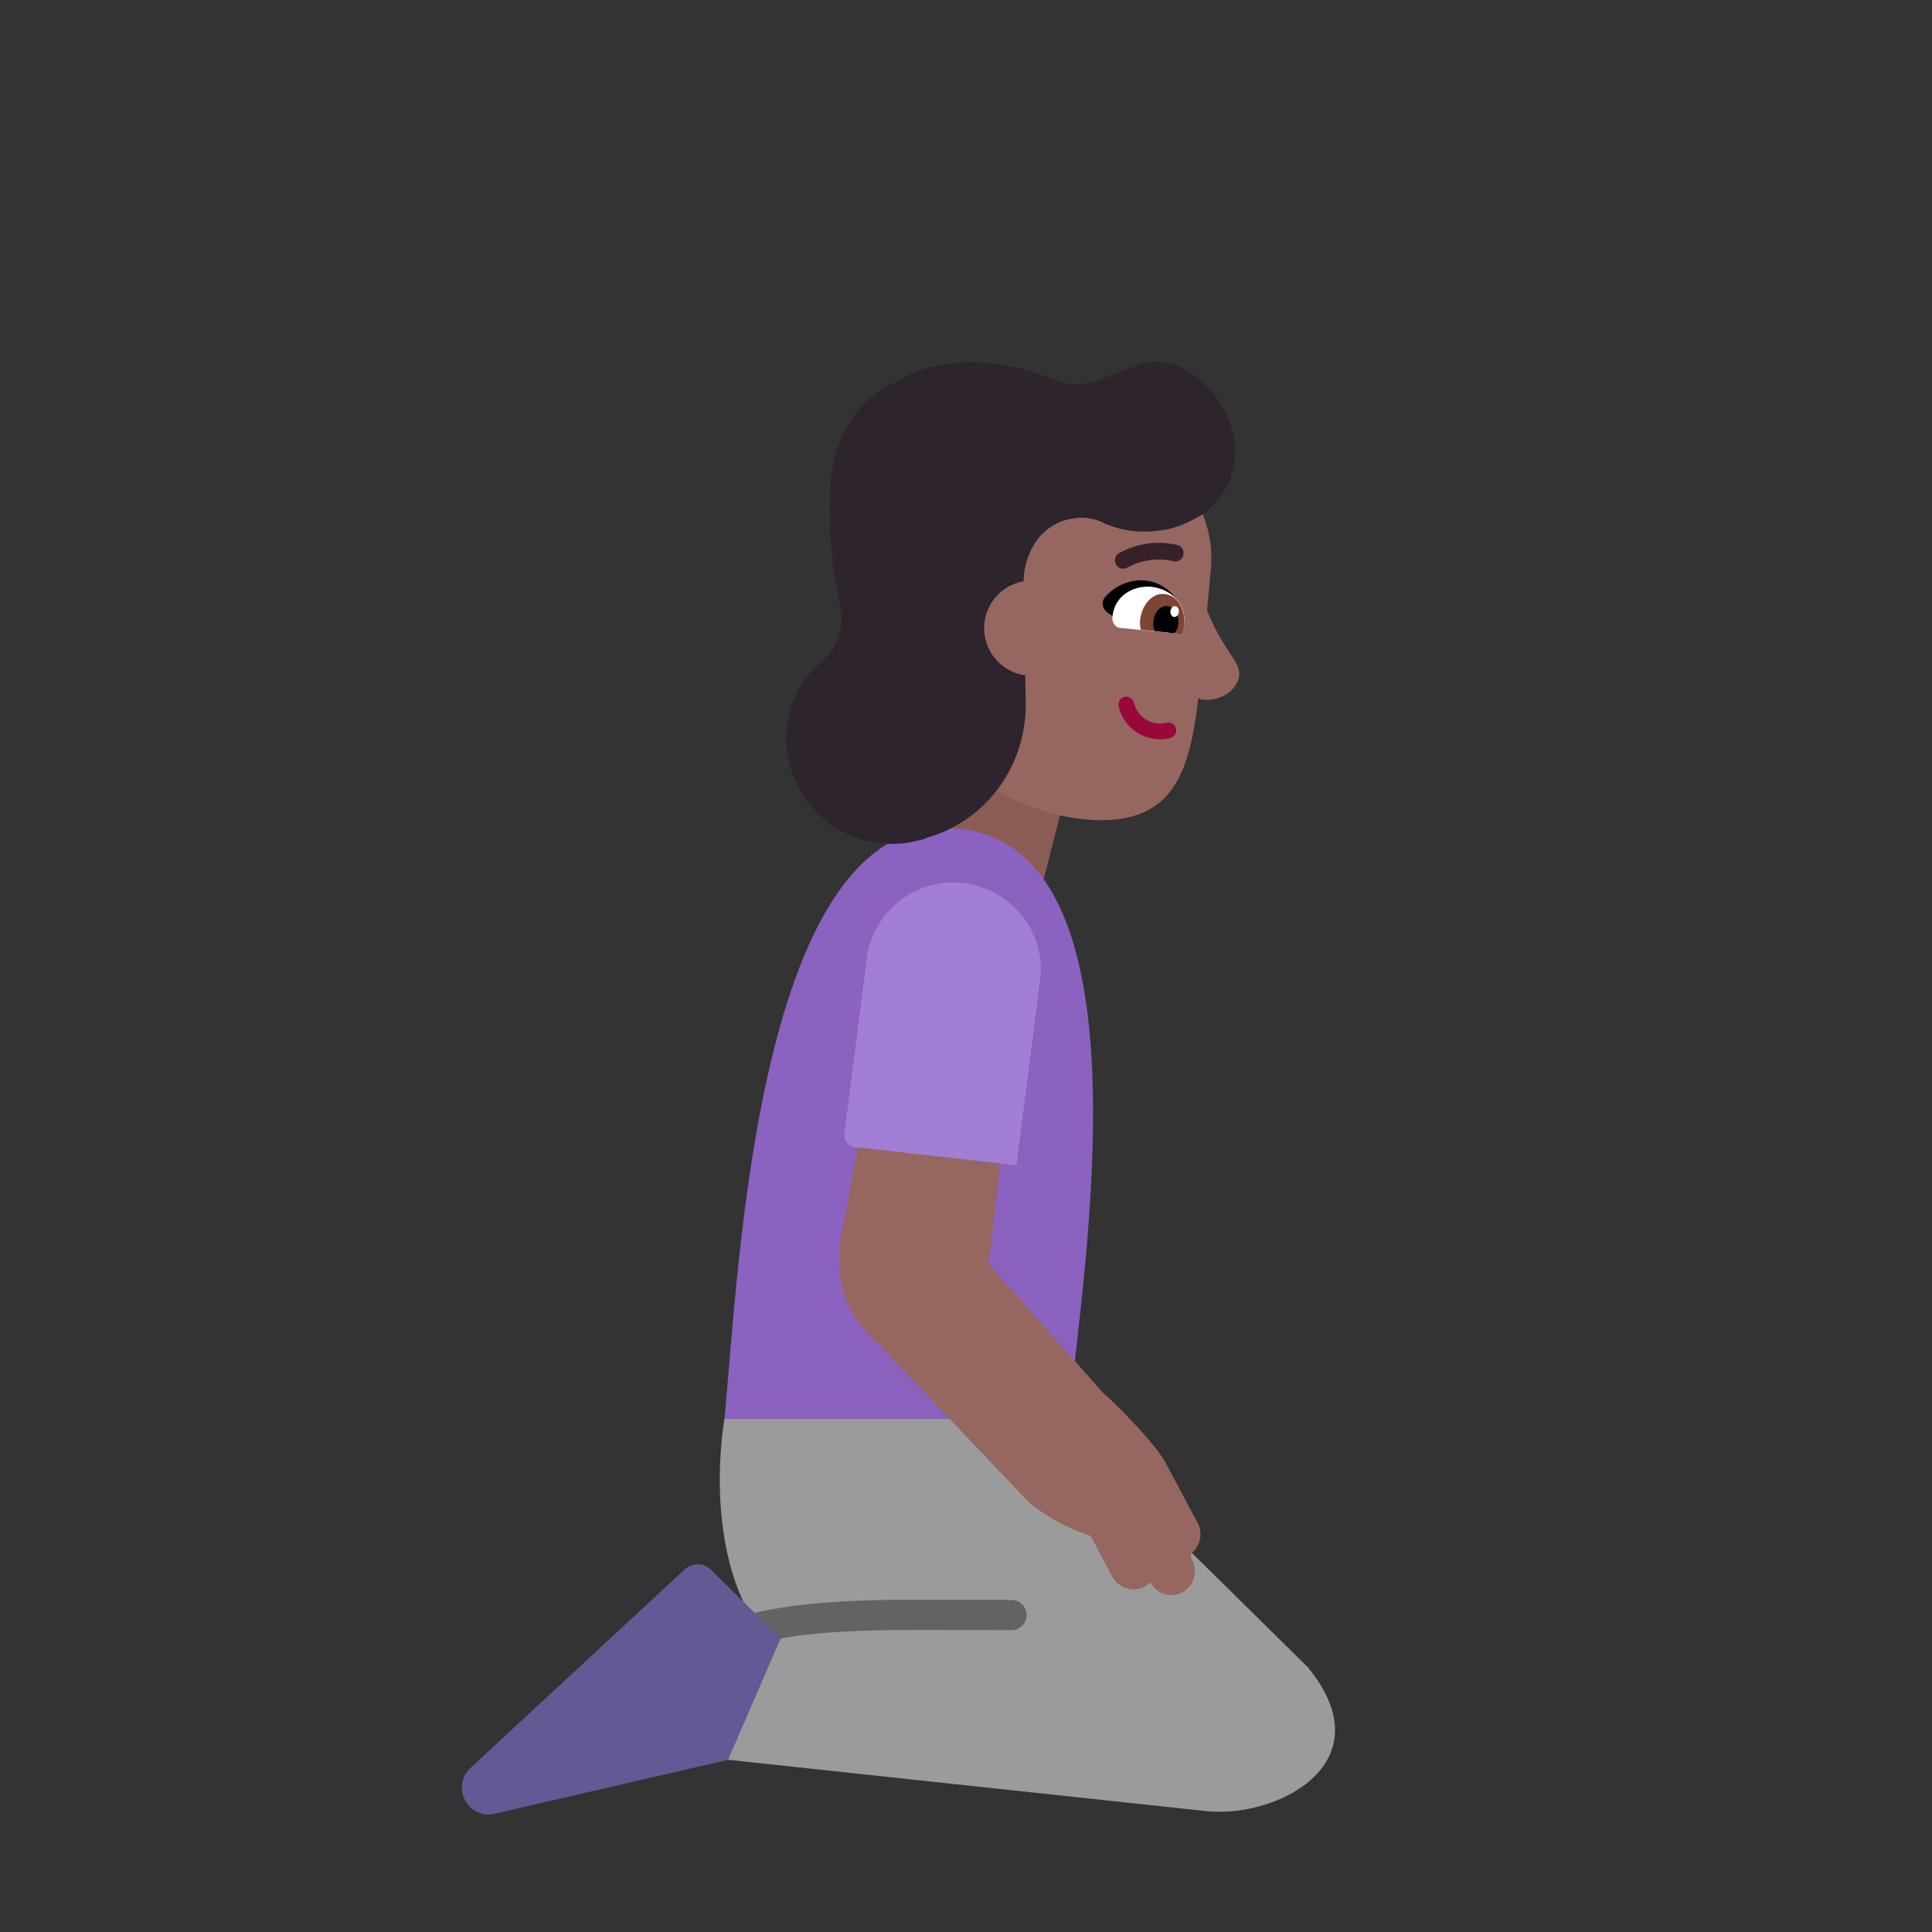
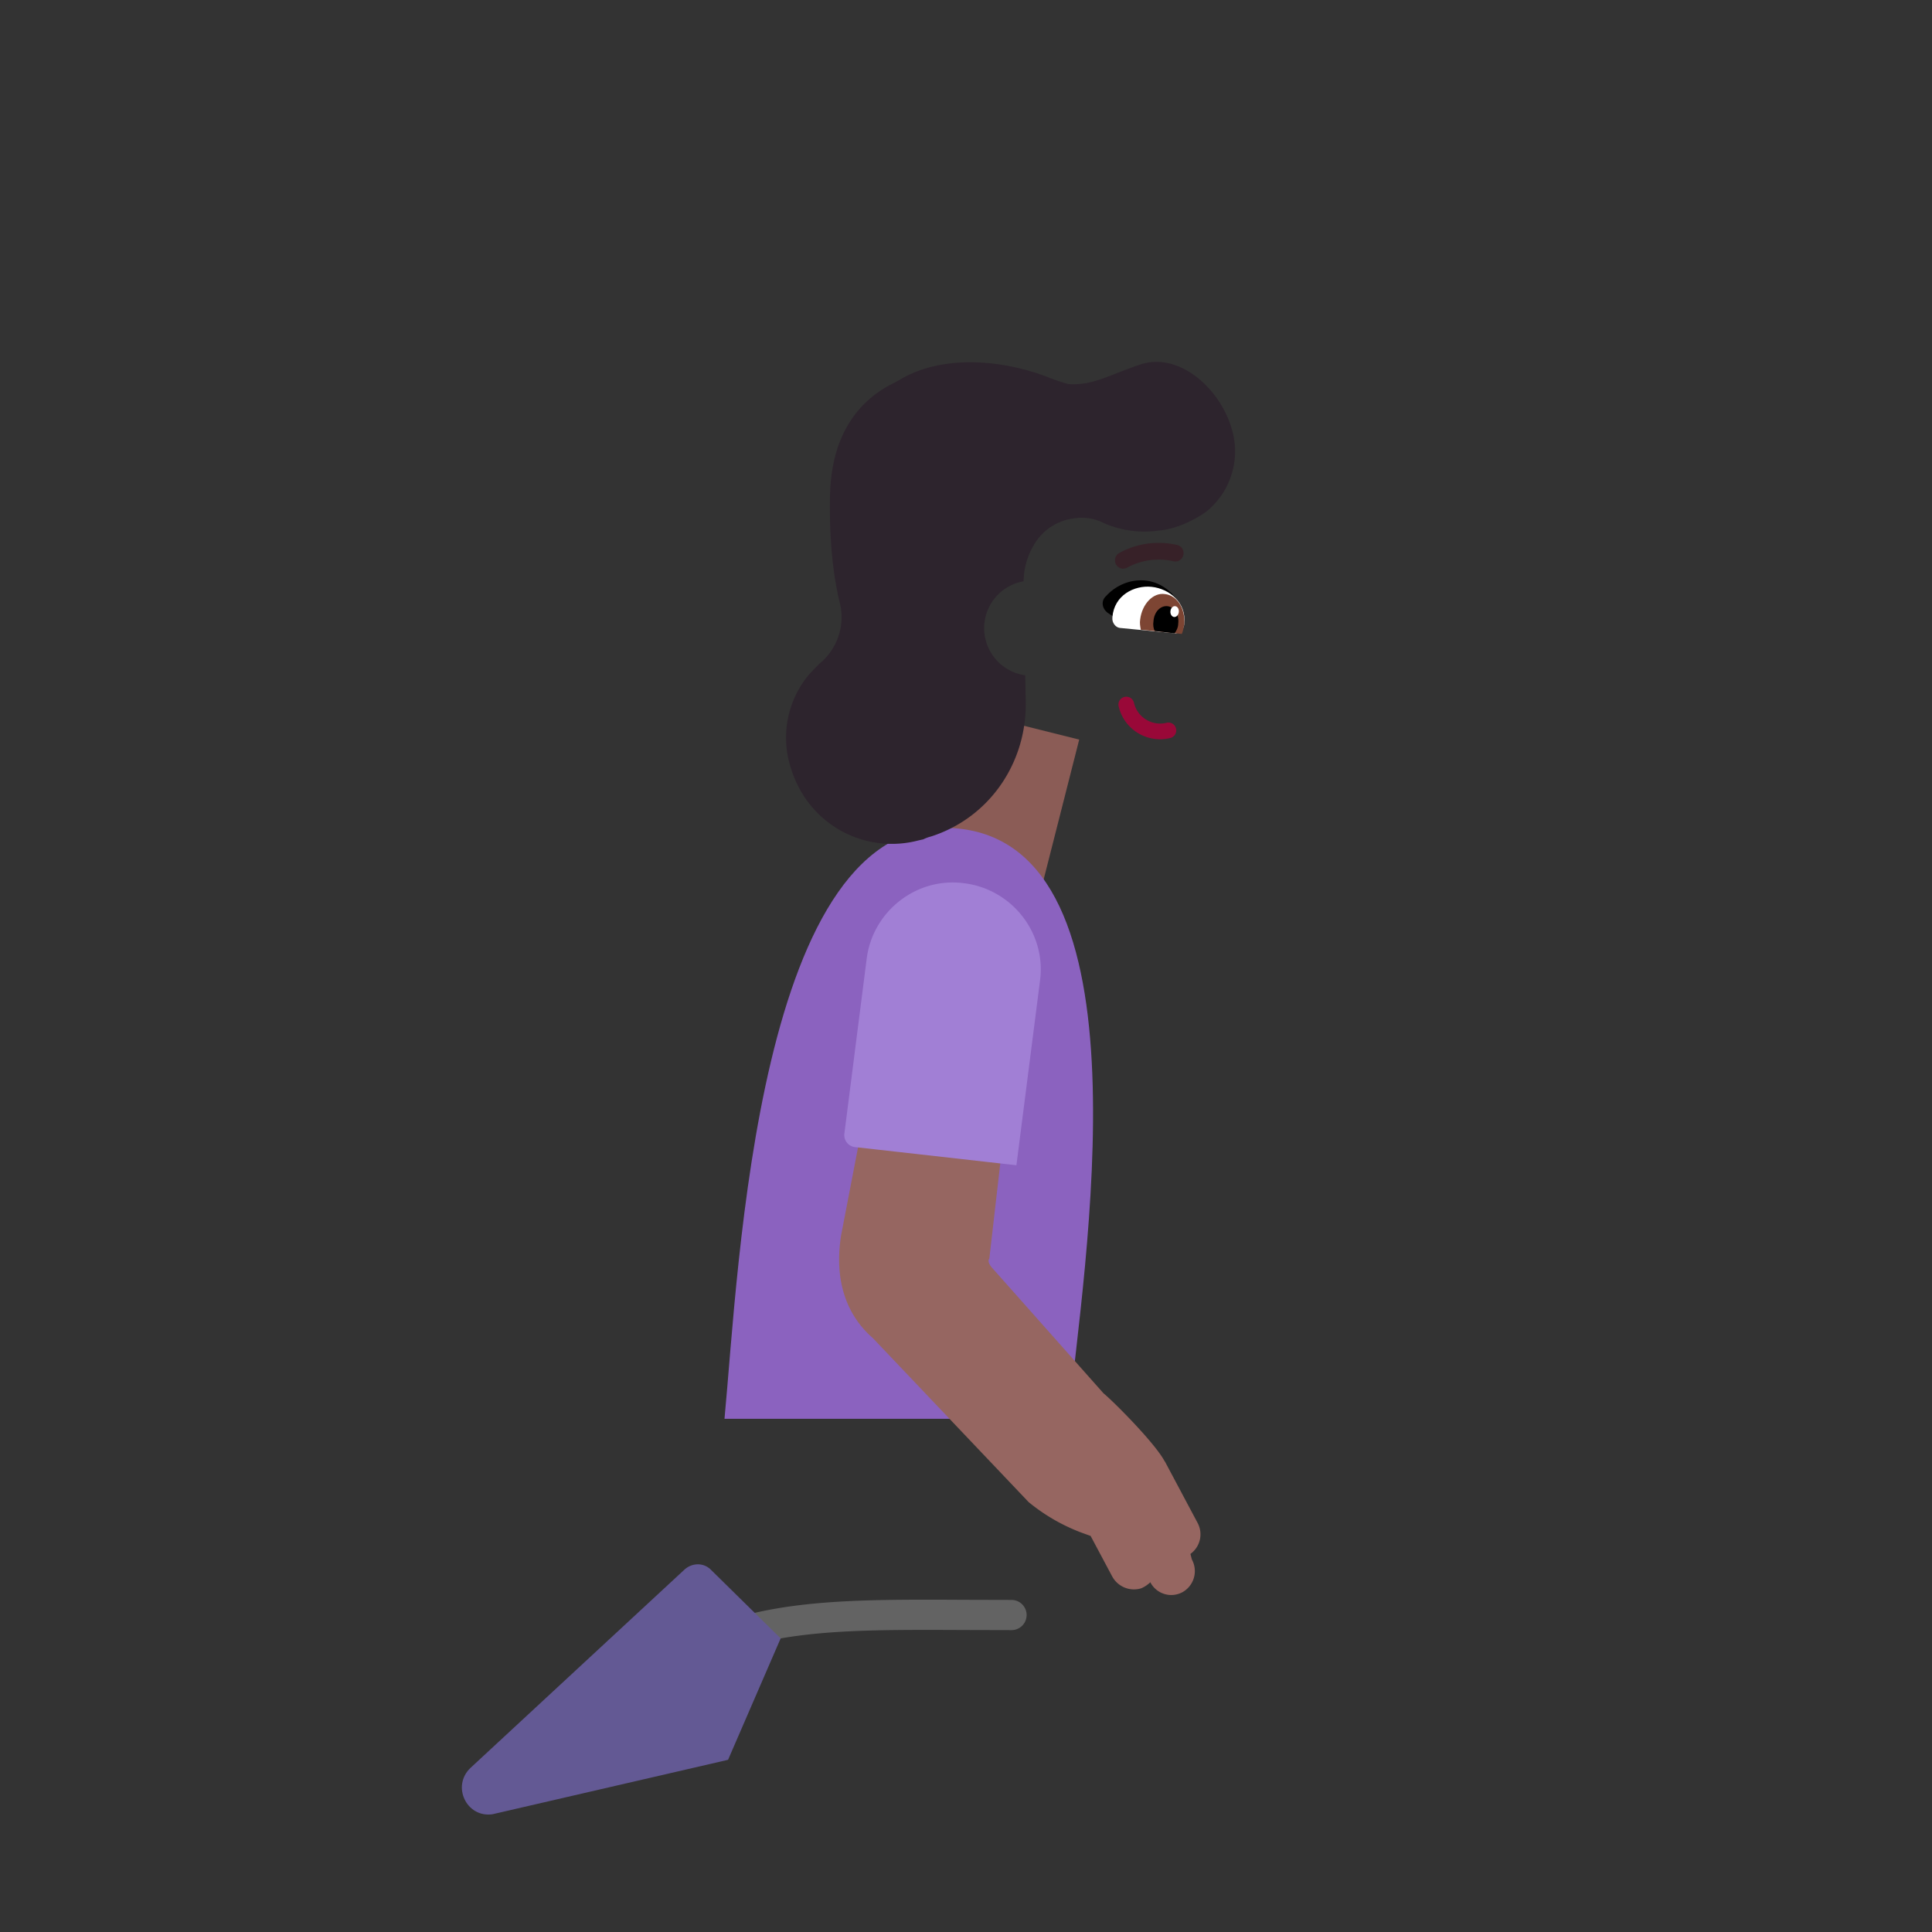
<svg xmlns="http://www.w3.org/2000/svg" fill="none" viewBox="0 0 32 32">
  <rect x="0" y="0" width="32" height="32" fill="#333333" stroke="none" />
  <path fill="#8B5C56" d="m15.475 11.65-.61 2.34 2.4.66.61-2.4z" />
  <path fill="#8B62BF" d="M15.835 13.72c3.293.28 2.104 7.292 1.863 9.78H12c.236-2.474.54-10.06 3.835-9.78" />
-   <path fill="#9B9B9B" d="M21.676 27.629 17.489 23.5H12s-.401 2.165.617 3.553h-.241L10.686 29 20 30c1.198.11 2.934-.823 1.673-2.37z" />
  <path fill="#636363" d="M16.006 26.498c-1.4-.007-2.53-.012-3.527.221a.25.25 0 1 0 .114.487c.934-.219 1.996-.214 3.401-.208l.76.002a.25.25 0 0 0 0-.5z" />
  <path fill="#966661" d="m13.927 20.484.953-4.954.099-.14c.277-.398.375-.538.827-.215.153.11.291.126.416.141.285.034.502.06.666 1.161l-.501 4.367c-.037.05.013.122.057.168l1.833 2.065c.149.12.854.823 1.015 1.13l.002-.001.543 1.02a.4.4 0 0 1-.12.512l.024.092a.4.4 0 0 1-.153.54.39.39 0 0 1-.535-.163.5.5 0 0 1-.153.101.41.41 0 0 1-.481-.202l-.355-.666-.152-.055a3.1 3.1 0 0 1-.875-.506l-2.579-2.715c-.443-.385-.639-.959-.53-1.68" />
  <path fill="#635994" d="m11.785 26.01 1.145 1.127-.871 2.011-3.904.902c-.43.06-.68-.47-.36-.77l3.55-3.29c.13-.11.32-.11.44.02" />
  <path fill="#A17FD5" d="M14.165 19a.2.2 0 0 1-.18-.22l.37-2.9c.1-.79.83-1.36 1.62-1.25.79.1 1.36.83 1.25 1.62l-.39 3.05c-.54-.06-1.86-.21-2.67-.3" />
-   <path fill="#966661" d="M17.955 13.57c-.87-.08-2.21-.65-2.5-1.72l-.24-1.43-.28-1.49a1.953 1.953 0 0 1 2.12-1.74l1.26.12c1.06.11 1.84 1.06 1.74 2.12l-.062.678c.14.35.277.557.378.709s.164.248.154.373c-.03.25-.32.42-.57.4a.2.2 0 0 1-.107-.03c-.147 1.253-.42 2.15-1.893 2.01" />
  <path fill="#000" d="M19.497 9.94s-.244-.407-.744-.314a.8.8 0 0 0-.43.244c-.093.082-.07.21.024.28l.36.243z" />
  <path fill="#fff" d="M19.465 10.49c.07 0 .14-.06.15-.15v-.01c.04-.35-.25-.58-.54-.61s-.62.14-.65.5v.01c-.01.08.05.16.12.17z" />
  <path fill="#7D4533" d="M19.575 10.5c.02-.05.03-.1.04-.16.02-.26-.12-.48-.32-.5-.2-.03-.38.17-.41.42-.01.06 0 .11.01.17z" />
  <path fill="#000" d="M19.455 10.49c.03-.04.06-.1.06-.16.02-.15-.07-.28-.18-.29-.12-.01-.22.1-.23.25-.01.06 0 .12.02.16z" />
  <path fill="#2D242D" d="M18.86 6.047c.662-.244 1.36.396 1.545 1.07.14.476-.012.975-.349 1.29-.104.104-.255.185-.43.266-.139.058-.29.105-.453.117a1.66 1.66 0 0 1-.894-.128.8.8 0 0 0-.523-.07h-.012a.9.9 0 0 0-.546.325 1.2 1.2 0 0 0-.244.711.788.788 0 0 0 .027 1.557l.008.428c.023 1.01-.593 1.929-1.569 2.242a.6.6 0 0 0-.127.047l-.076.017-.075.018c-.895.197-1.871-.337-2.092-1.406a1.63 1.63 0 0 1 .36-1.371l.068-.07q.063-.07.13-.128a.99.99 0 0 0 .302-.976c-.105-.43-.174-.987-.163-1.743.024-2.16 1.999-2.381 3.335-1.998.723.207.953.117 1.407-.06.108-.042.228-.089.37-.138" />
  <path fill="#fff" d="M19.447 10.22c-.039-.005-.066-.048-.061-.097.005-.05.04-.087.078-.083.039.004.066.047.061.096-.005.05-.04.087-.078.083" />
  <path fill="#990838" d="M18.626 11.543a.13.13 0 0 0-.098.155.704.704 0 0 0 .846.528.13.13 0 1 0-.058-.253.445.445 0 0 1-.534-.332.13.13 0 0 0-.156-.098" />
  <path fill="#372128" d="M18.605 9.418a.14.14 0 0 0 .075-.022c.232-.123.5-.159.755-.1a.135.135 0 0 0 .165-.105.14.14 0 0 0-.018-.105.14.14 0 0 0-.087-.06 1.35 1.35 0 0 0-.964.138.139.139 0 0 0 .074.256z" />
  <path fill="#2D242D" d="M16.635 9.38s.09-.99 1.73-.83c1.38.14 1.81-.3 1.88-1.09.08-.82-.56-1.08-.92-1.12a3.2 3.2 0 0 0-.949.032c-.288.048-.498.083-1.011-.122-1.24-.48-3.15-.43-3.35 1.63-.27 2.83.75 2.95.75 2.95-.81-.08-.81.97-.21 1.03q.073.009.162.026c.39.07.981.176 1.068-.726q.032-.337.08-.594a.8.8 0 0 1-.1-.466.784.784 0 0 1 .703-.71c.099-.034.167-.01.167-.01" />
</svg>